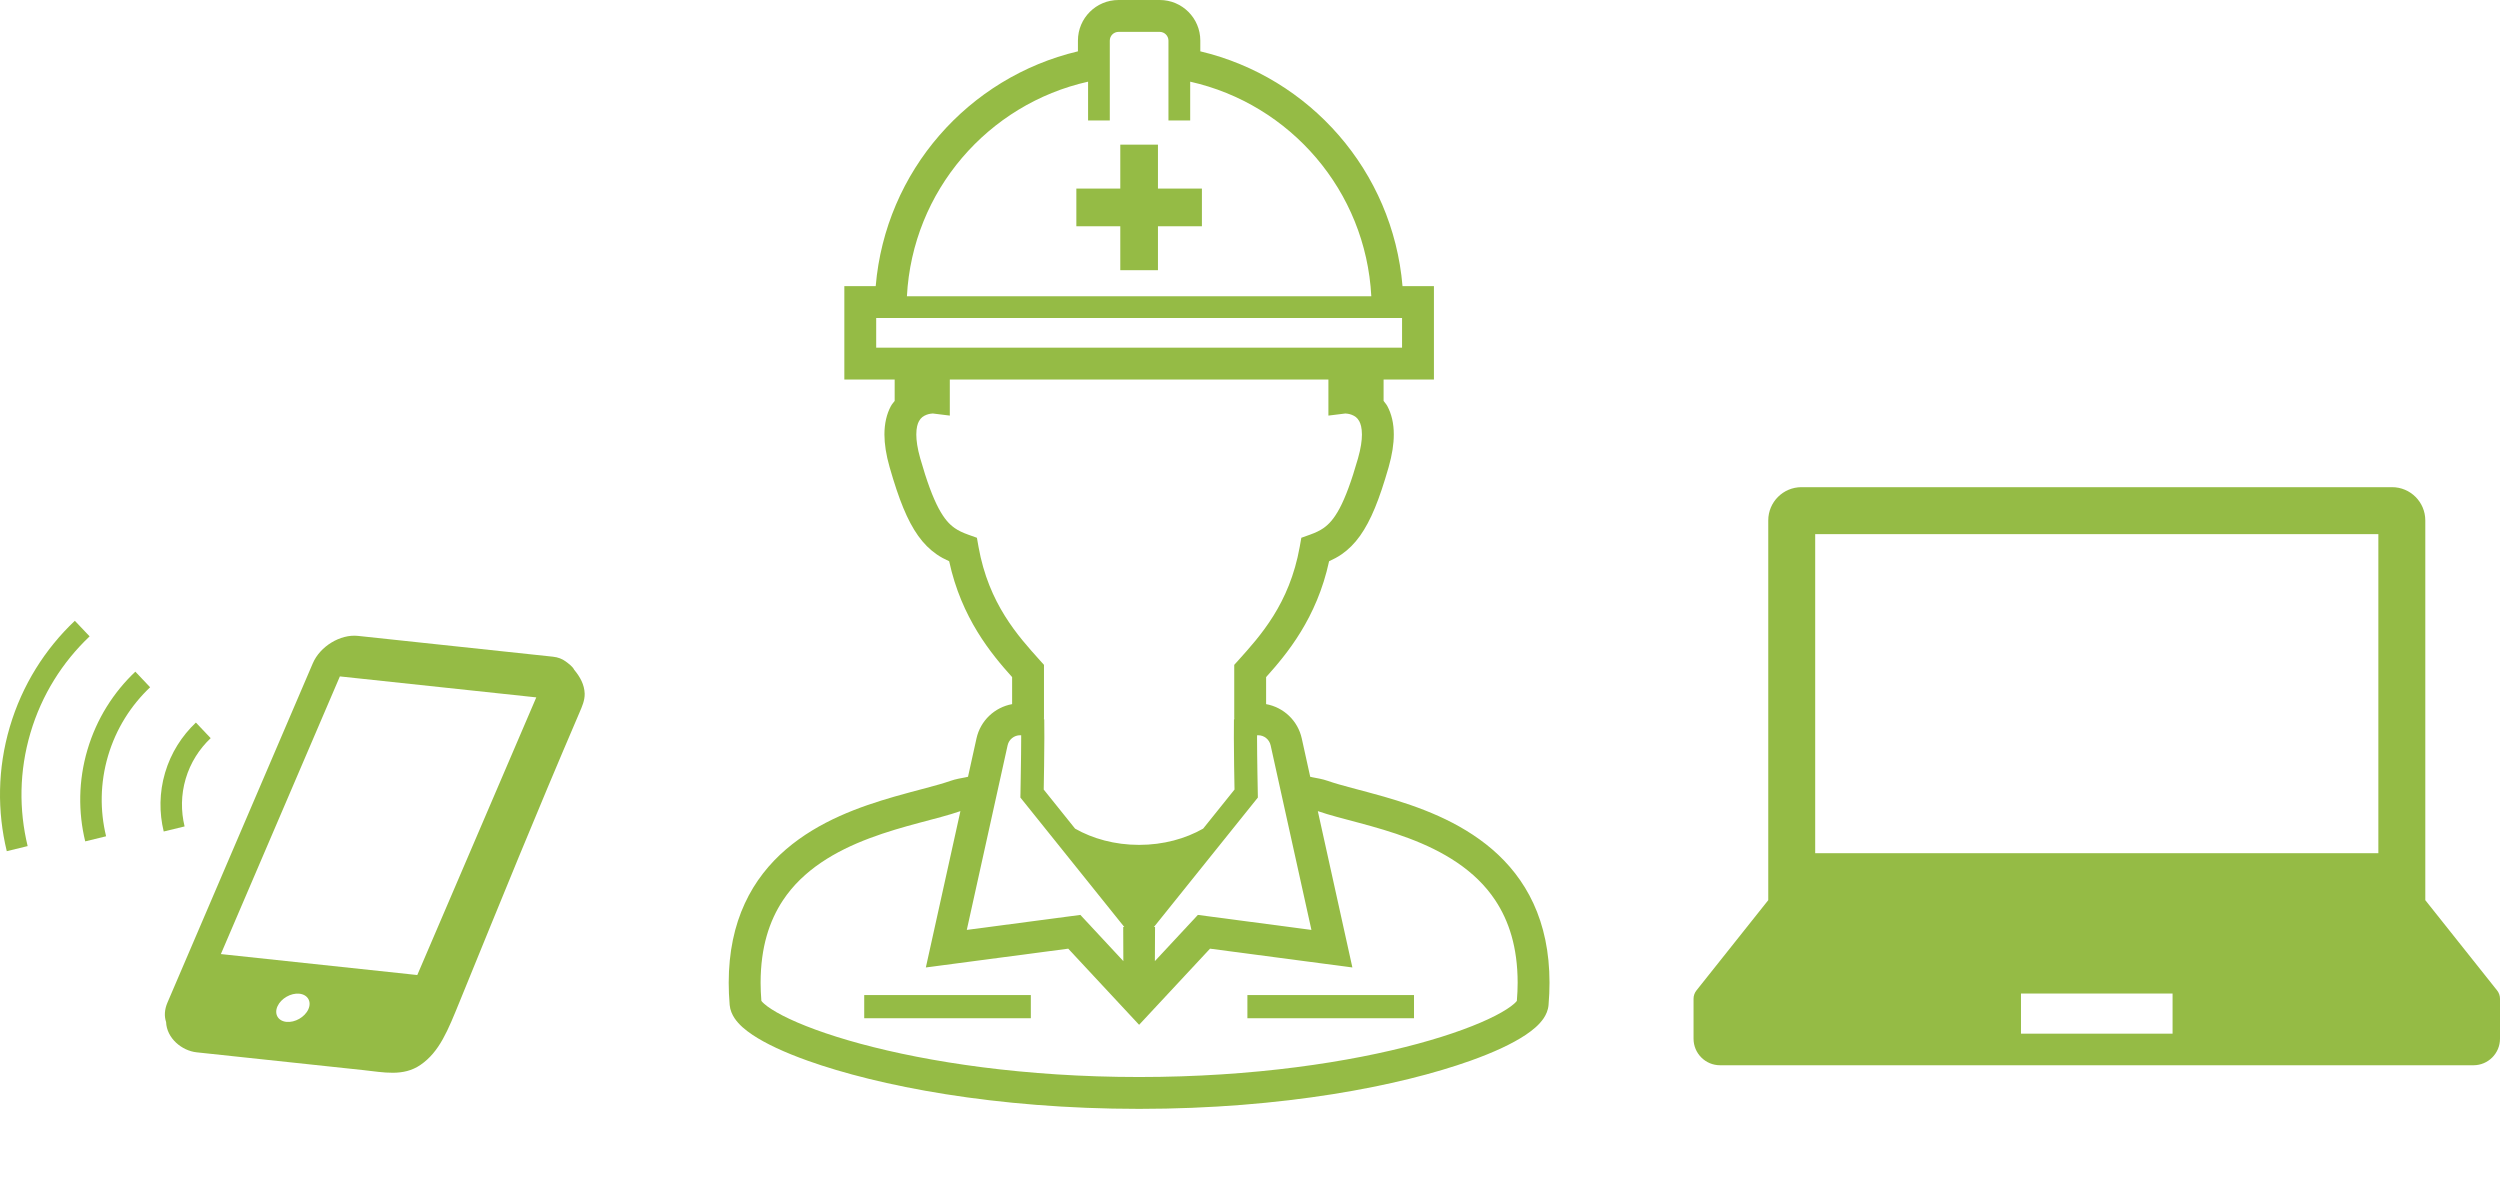
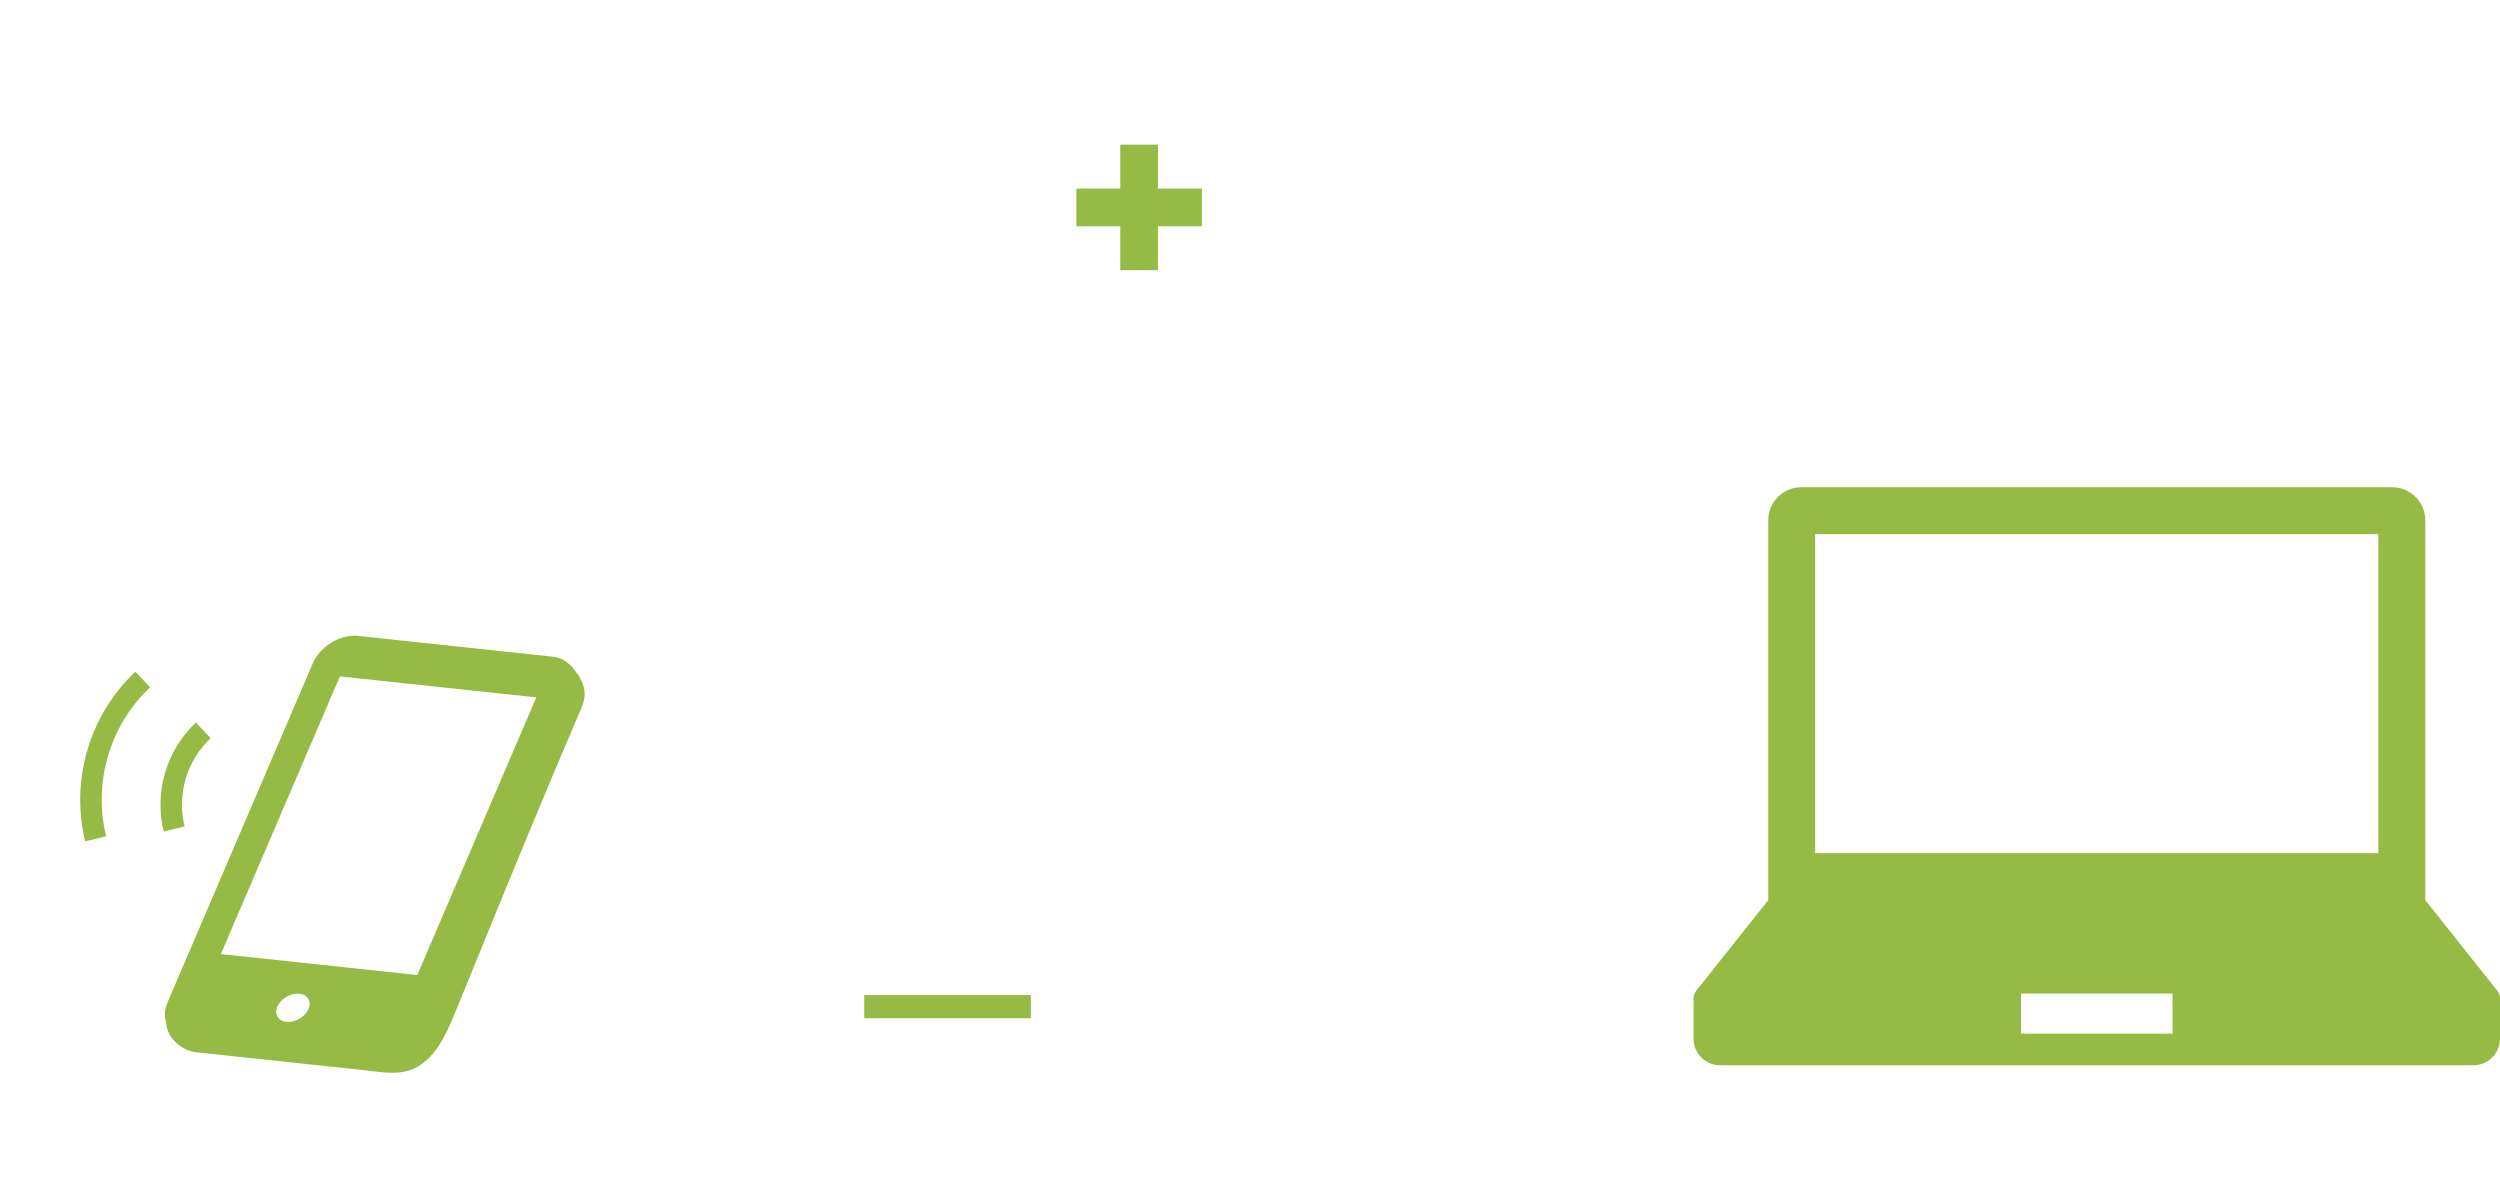
<svg xmlns="http://www.w3.org/2000/svg" width="248" height="117" viewBox="0 0 248 117" fill="none">
  <path d="M247.713 98.253L240.59 89.296V51.627C240.59 49.804 239.112 48.327 237.29 48.327H178.71C176.888 48.327 175.411 49.804 175.411 51.627V89.296L168.287 98.253C168.101 98.487 168 98.776 168 99.076V103.041C168 104.495 169.178 105.673 170.633 105.673H245.367C246.822 105.673 248 104.495 248 103.041V99.076C248 98.776 247.899 98.487 247.713 98.253ZM180.067 52.983H235.933V84.64H180.067V52.983ZM215.519 102.542H200.481V98.561H215.519V102.542Z" fill="#95BB45" />
  <g clip-path="url(#clip0_2709_62)">
    <path d="M56.957 66.439C56.812 66.126 56.4 65.826 56.116 65.616C56.11 65.607 56.102 65.598 56.096 65.59C56.102 65.597 56.107 65.606 56.113 65.613C55.777 65.365 55.354 65.197 54.851 65.144L35.505 63.08C33.761 62.894 31.753 64.116 31.032 65.795L16.611 99.459C16.312 100.154 16.284 100.824 16.476 101.383C16.535 102.991 18.036 104.233 19.507 104.39C19.761 104.417 20.014 104.444 20.268 104.471C21.686 104.622 23.102 104.773 24.518 104.925C28.365 105.335 32.21 105.745 36.055 106.156C38.05 106.369 39.999 106.814 41.71 105.639C43.607 104.341 44.439 102.194 45.596 99.361C49.933 88.733 52.971 81.217 57.49 70.673C57.745 70.075 58.013 69.491 58 68.809C58 68.808 58 68.809 58 68.808C57.968 67.914 57.556 67.159 56.957 66.439ZM30.586 100.126C30.233 100.898 29.259 101.456 28.416 101.37C27.575 101.285 27.178 100.589 27.53 99.817C27.881 99.048 28.849 98.489 29.69 98.575C30.531 98.659 30.935 99.357 30.586 100.126ZM41.395 96.723L21.91 94.644L33.716 67.1L53.2 69.18L41.395 96.723Z" fill="#95BB45" />
-     <path d="M8.89 63.127L7.424 61.582C4.48 64.37 2.203 67.945 0.975 72.102C-0.255 76.263 -0.282 80.497 0.672 84.437L2.742 83.933C1.874 80.343 1.899 76.497 3.02 72.706C4.139 68.918 6.209 65.669 8.89 63.127Z" fill="#95BB45" />
    <path d="M8.675 74.377C7.771 77.439 7.75 80.56 8.453 83.464L10.524 82.959C9.907 80.404 9.925 77.671 10.719 74.981C11.515 72.289 12.986 69.982 14.892 68.176L13.426 66.628C11.258 68.682 9.581 71.313 8.675 74.377Z" fill="#95BB45" />
    <path d="M18.42 77.255C18.891 75.662 19.765 74.302 20.899 73.225L19.433 71.678C18.044 72.997 16.958 74.681 16.377 76.651C15.796 78.62 15.789 80.625 16.24 82.485L18.311 81.982C17.945 80.464 17.95 78.848 18.42 77.255Z" fill="#95BB45" />
  </g>
  <path d="M102.258 98.71H85.731V101.009H102.258V98.71Z" fill="#95BB45" />
-   <path d="M140.269 98.71H123.742V101.009H140.269V98.71Z" fill="#95BB45" />
-   <path d="M152.12 89.63C151.107 87.432 149.667 85.664 148.028 84.255C144.743 81.439 140.707 80.017 137.294 79.03C135.02 78.378 132.994 77.915 131.734 77.468C131.158 77.268 130.656 77.198 130.238 77.114C130.137 77.096 130.063 77.074 129.973 77.056L129.134 73.25C128.741 71.483 127.33 70.163 125.598 69.85C125.598 69.042 125.598 68.15 125.598 67.168C127.661 64.873 130.627 61.315 131.846 55.674C132.27 55.481 132.69 55.265 133.098 54.982C133.766 54.52 134.377 53.912 134.916 53.155C135.997 51.632 136.831 49.554 137.754 46.337C138.102 45.114 138.265 44.05 138.265 43.104C138.268 42.011 138.04 41.061 137.628 40.294C137.522 40.092 137.378 39.945 137.252 39.773V37.651H142.246V28.384H139.13C138.164 16.975 129.94 7.672 119.071 5.092V4.026C119.071 1.802 117.27 0.002 115.046 0H113.001H110.957C108.731 0.002 106.931 1.802 106.931 4.026V5.092C96.063 7.672 87.836 16.975 86.87 28.384H83.758V37.651H88.751V39.773C88.622 39.945 88.479 40.092 88.372 40.294C87.96 41.061 87.735 42.011 87.735 43.104C87.738 44.05 87.898 45.114 88.248 46.337C89.169 49.554 90.003 51.632 91.084 53.155C91.623 53.912 92.237 54.519 92.905 54.982C93.31 55.265 93.73 55.481 94.157 55.674C95.375 61.315 98.339 64.873 100.402 67.168C100.402 68.149 100.402 69.042 100.402 69.85C98.673 70.163 97.259 71.483 96.868 73.25L96.027 77.056C95.939 77.074 95.863 77.096 95.765 77.114C95.344 77.198 94.842 77.268 94.266 77.468C93.009 77.915 90.979 78.377 88.709 79.03C85.292 80.017 81.256 81.439 77.972 84.255C76.333 85.664 74.893 87.432 73.882 89.63C72.866 91.825 72.288 94.435 72.288 97.488C72.288 98.197 72.319 98.931 72.383 99.691C72.432 100.221 72.634 100.653 72.869 101.009C73.321 101.671 73.922 102.167 74.672 102.672C75.985 103.543 77.807 104.394 80.139 105.228C87.12 107.718 98.679 109.997 113 110C127.321 109.997 138.879 107.717 145.86 105.228C148.193 104.394 150.015 103.543 151.328 102.672C152.08 102.167 152.679 101.671 153.133 101.009C153.369 100.653 153.571 100.221 153.616 99.691C153.68 98.931 153.711 98.197 153.711 97.488C153.714 94.435 153.133 91.825 152.12 89.63ZM126.046 73.933L127.248 79.375L130.094 92.248L118.83 90.759L114.564 95.342L114.581 91.96H114.468L124.781 79.115L124.773 78.698C124.773 78.694 124.753 77.798 124.736 76.66C124.719 75.524 124.699 74.147 124.699 73.21C124.699 73.113 124.699 73.026 124.703 72.936H124.806C125.401 72.936 125.917 73.352 126.046 73.933ZM107.937 8.102V11.953H110.092V7.665V4.026C110.092 3.551 110.479 3.164 110.957 3.162H113.001H115.046C115.521 3.164 115.908 3.551 115.911 4.026V7.665V11.953H118.067V8.102C127.986 10.328 135.487 18.926 136.034 29.389H113.001H89.966C90.517 18.926 98.014 10.328 107.937 8.102ZM86.918 34.491V31.545H88.344H89.882H113H136.118H137.659H139.084V34.491H134.759H133.597H113H92.405H91.241H86.918ZM97.07 54.253L96.91 53.347L96.046 53.038C95.496 52.841 95.075 52.641 94.71 52.387C94.168 52.005 93.68 51.485 93.107 50.419C92.543 49.357 91.942 47.77 91.288 45.47C91 44.465 90.898 43.685 90.898 43.104C90.898 42.428 91.027 42.033 91.159 41.786C91.358 41.422 91.603 41.269 91.914 41.144C92.164 41.048 92.428 41.024 92.532 41.018L94.221 41.227V39.437C94.221 39.437 94.221 38.889 94.221 37.651H113H131.778C131.778 38.889 131.778 39.437 131.778 39.437V41.227L133.467 41.018C133.574 41.024 133.835 41.048 134.085 41.144C134.397 41.269 134.641 41.422 134.84 41.786C134.972 42.033 135.102 42.428 135.104 43.104C135.104 43.685 135 44.465 134.714 45.47C134.057 47.771 133.459 49.357 132.895 50.419C132.323 51.484 131.831 52.005 131.292 52.387C130.924 52.641 130.507 52.841 129.956 53.038L129.092 53.347L128.931 54.253C127.918 59.915 124.999 63.104 122.843 65.505L122.436 65.955V66.563C122.436 68.348 122.436 69.833 122.436 71.104V71.129V71.154L122.444 71.356H122.408C122.408 72.12 122.4 72.561 122.4 73.21C122.4 74.74 122.444 77.324 122.464 78.324L119.352 82.2C117.602 83.197 115.407 83.813 113 83.812C110.594 83.813 108.399 83.198 106.647 82.2L103.537 78.324C103.555 77.324 103.599 74.74 103.599 73.21C103.599 72.561 103.59 72.12 103.59 71.356H103.557L103.563 71.154V71.129V71.104C103.563 69.833 103.563 68.348 103.563 66.563V65.955L103.158 65.505C101.003 63.104 98.082 59.915 97.07 54.253ZM98.752 79.375L99.956 73.932C100.083 73.352 100.602 72.936 101.197 72.936H101.301C101.301 73.026 101.301 73.113 101.301 73.21C101.301 74.147 101.284 75.524 101.264 76.66C101.247 77.798 101.231 78.694 101.231 78.698L101.222 79.115L111.532 91.96H111.423L111.436 95.342L107.173 90.759L95.906 92.247L98.752 79.375ZM150.472 99.288C150.43 99.347 150.346 99.445 150.197 99.575C149.847 99.887 149.213 100.308 148.351 100.75C146.624 101.641 143.991 102.635 140.642 103.541C133.94 105.357 124.36 106.84 113 106.84C101.643 106.84 92.063 105.357 85.36 103.541C82.012 102.635 79.379 101.641 77.649 100.75C76.788 100.308 76.154 99.887 75.806 99.575C75.654 99.445 75.57 99.347 75.528 99.288C75.48 98.666 75.452 98.062 75.452 97.488C75.458 93.941 76.324 91.349 77.664 89.317C79.671 86.281 82.89 84.422 86.253 83.156C87.929 82.523 89.622 82.043 91.177 81.627C92.718 81.212 94.11 80.87 95.274 80.463L91.844 95.972L105.969 94.108L113 101.661L120.034 94.108L134.156 95.972L130.728 80.463C131.893 80.87 133.286 81.212 134.823 81.627C136.378 82.043 138.074 82.523 139.75 83.156C143.112 84.422 146.332 86.281 148.337 89.317C149.678 91.35 150.546 93.941 150.551 97.488C150.551 98.062 150.523 98.666 150.472 99.288Z" fill="#95BB45" />
  <path d="M114.869 26.803V22.445H119.229V18.707H114.869V14.349H111.133V18.707H106.774V22.445H111.133V26.803H114.869Z" fill="#95BB45" />
  <defs>
    <clipPath id="clip0_2709_62">
      <rect width="58" height="58" fill="white" transform="translate(0 55)" />
    </clipPath>
  </defs>
</svg>